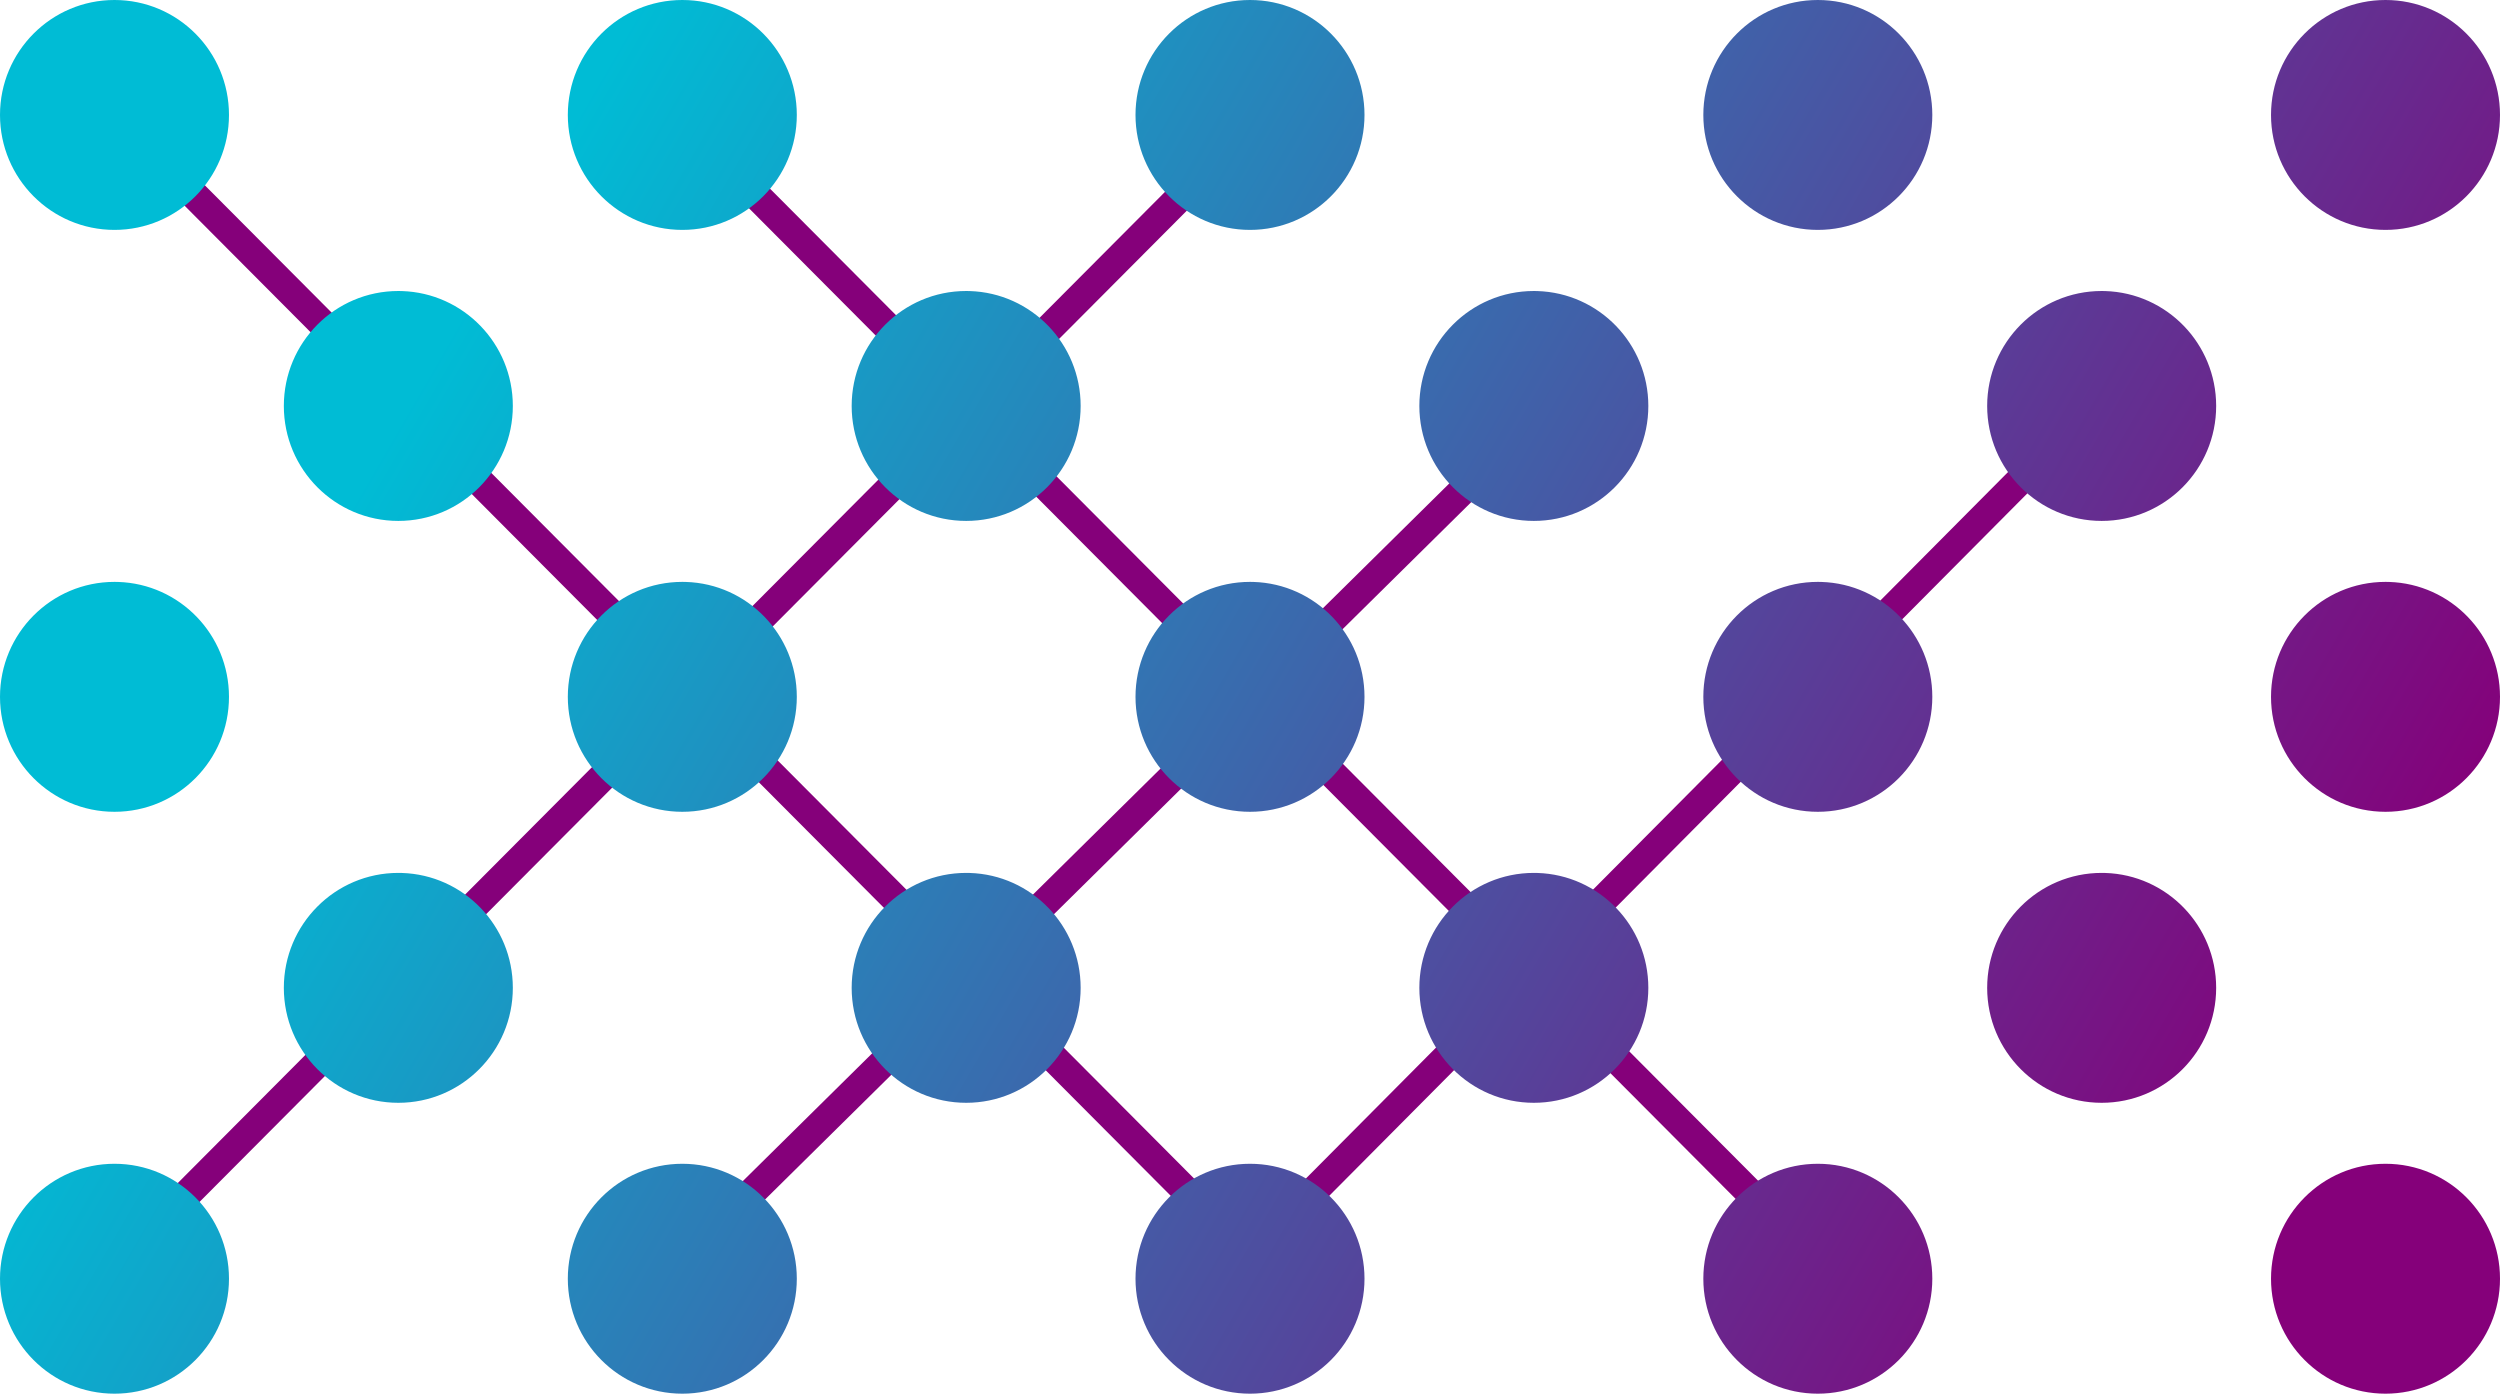
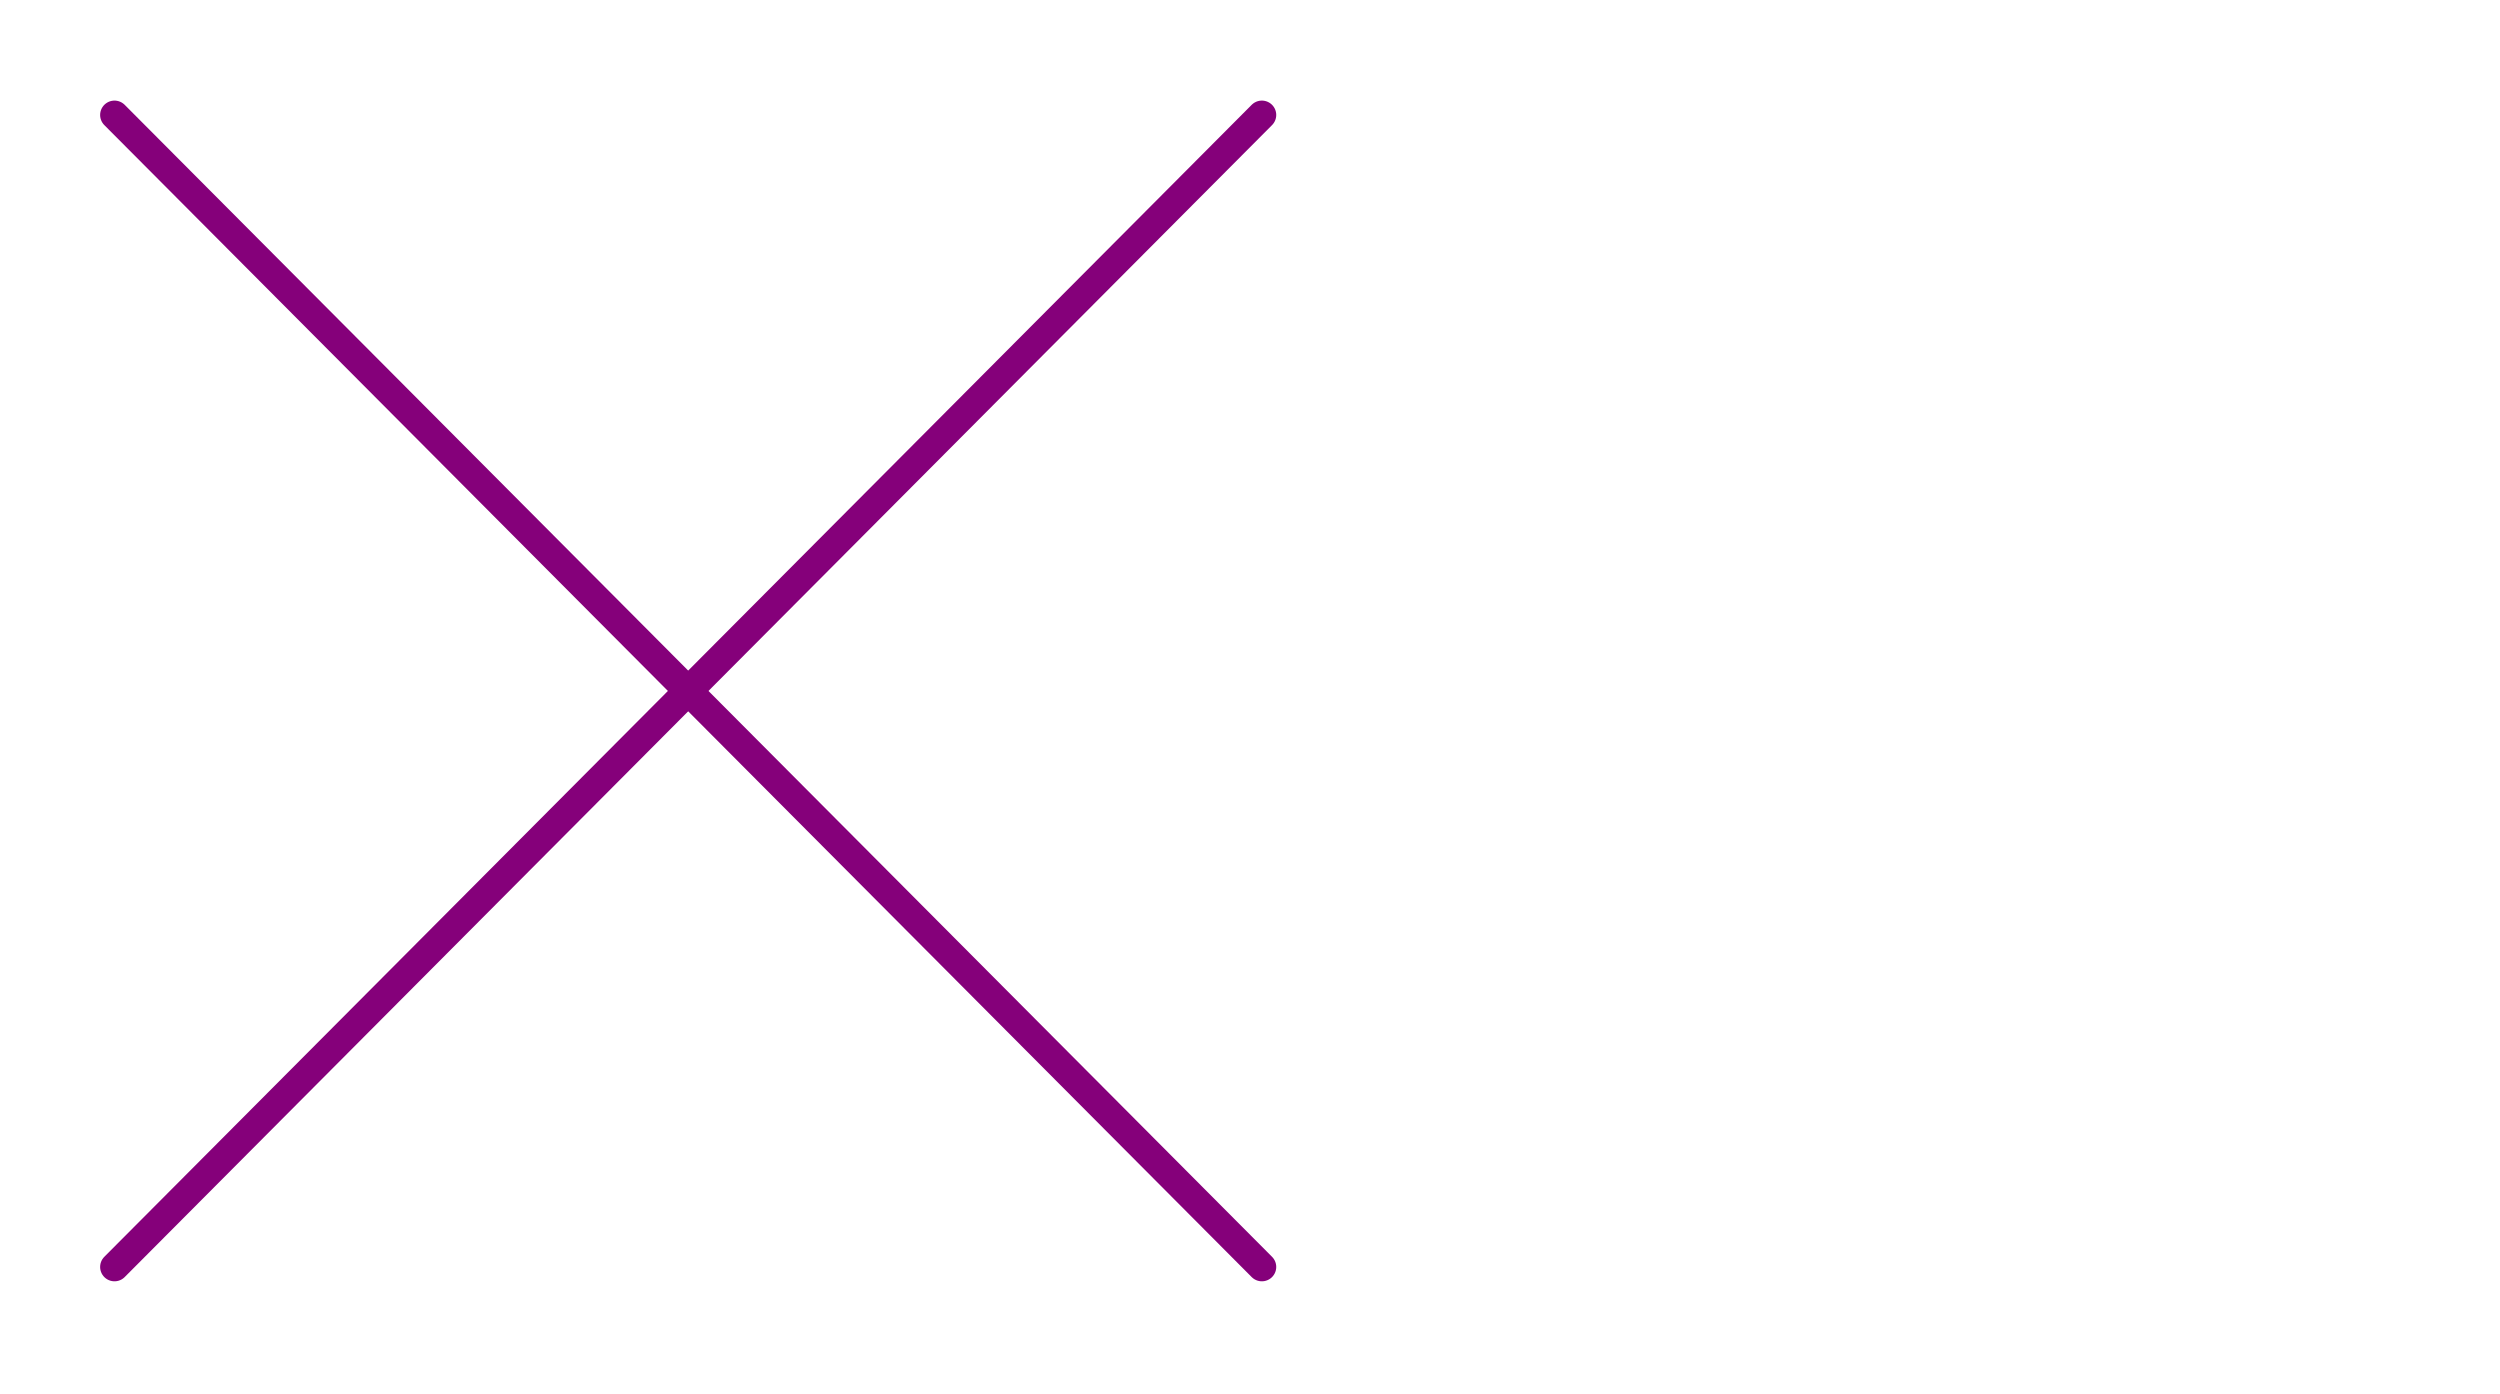
<svg xmlns="http://www.w3.org/2000/svg" width="174" height="97" viewBox="0 0 174 97">
  <defs>
    <linearGradient id="a" x1="13.397%" x2="96.265%" y1="38.958%" y2="65.539%">
      <stop offset="0%" stop-color="#00BCD5" />
      <stop offset="100%" stop-color="#85007A" />
    </linearGradient>
  </defs>
  <g fill="none" fill-rule="evenodd">
-     <line x1="145" x2="86.183" y1="29" y2="88.179" stroke="#85007A" stroke-linecap="round" stroke-width="2" />
-     <line x1="107" x2="47.071" y1="29" y2="88.179" stroke="#85007A" stroke-linecap="round" stroke-width="2" />
    <line x1="87.826" x2="7.969" y1="8.001" y2="88.179" stroke="#85007A" stroke-linecap="round" stroke-width="2" />
    <line x1="7.969" x2="87.826" y1="8.001" y2="88.179" stroke="#85007A" stroke-linecap="round" stroke-width="2" />
-     <line x1="47.071" x2="126.929" y1="8.001" y2="88.179" stroke="#85007A" stroke-linecap="round" stroke-width="2" />
-     <path fill="url(#a)" fill-rule="nonzero" d="M7.969,97 C12.37,97 15.937,93.418 15.937,88.999 C15.937,84.581 12.37,80.999 7.969,80.999 C3.568,80.999 0,84.581 0,88.999 C0,93.418 3.568,97 7.969,97 Z M7.969,40.499 L8.217,40.503 C12.503,40.635 15.937,44.165 15.937,48.5 C15.937,52.919 12.37,56.501 7.969,56.501 C3.568,56.501 0,52.919 0,48.5 C0,44.081 3.568,40.499 7.969,40.499 Z M27.724,60.754 L27.972,60.758 C32.258,60.889 35.693,64.419 35.693,68.754 C35.693,73.173 32.125,76.755 27.724,76.755 C23.323,76.755 19.755,73.173 19.755,68.754 C19.755,64.336 23.323,60.754 27.724,60.754 Z M47.489,97 C51.89,97 55.458,93.418 55.458,88.999 C55.458,84.581 51.89,80.999 47.489,80.999 C43.088,80.999 39.52,84.581 39.52,88.999 C39.52,93.418 43.088,97 47.489,97 Z M7.969,16.001 C12.37,16.001 15.937,12.419 15.937,8.001 C15.937,3.582 12.37,0 7.969,0 C3.568,0 0,3.582 0,8.001 C0,12.419 3.568,16.001 7.969,16.001 Z M27.724,20.254 L27.972,20.258 C32.258,20.39 35.693,23.92 35.693,28.255 C35.693,32.674 32.125,36.256 27.724,36.256 C23.323,36.256 19.755,32.674 19.755,28.255 C19.755,23.836 23.323,20.254 27.724,20.254 Z M47.489,40.499 L47.737,40.503 C52.023,40.635 55.458,44.165 55.458,48.5 C55.458,52.919 51.89,56.501 47.489,56.501 C43.088,56.501 39.52,52.919 39.52,48.5 C39.52,44.081 43.088,40.499 47.489,40.499 Z M67.245,60.754 L67.493,60.758 C71.779,60.889 75.213,64.419 75.213,68.754 C75.213,73.173 71.646,76.755 67.245,76.755 C62.844,76.755 59.276,73.173 59.276,68.754 C59.276,64.336 62.844,60.754 67.245,60.754 Z M87,97 C91.401,97 94.969,93.418 94.969,88.999 C94.969,84.581 91.401,80.999 87,80.999 C82.599,80.999 79.031,84.581 79.031,88.999 C79.031,93.418 82.599,97 87,97 Z M47.489,16.001 C51.89,16.001 55.458,12.419 55.458,8.001 C55.458,3.582 51.89,0 47.489,0 C43.088,0 39.52,3.582 39.52,8.001 C39.52,12.419 43.088,16.001 47.489,16.001 Z M67.245,20.254 L67.493,20.258 C71.779,20.39 75.213,23.92 75.213,28.255 C75.213,32.674 71.646,36.256 67.245,36.256 C62.844,36.256 59.276,32.674 59.276,28.255 C59.276,23.836 62.844,20.254 67.245,20.254 Z M87,40.499 L87.248,40.503 C91.534,40.635 94.969,44.165 94.969,48.5 C94.969,52.919 91.401,56.501 87,56.501 C82.599,56.501 79.031,52.919 79.031,48.5 C79.031,44.081 82.599,40.499 87,40.499 Z M106.755,60.754 L107.004,60.758 C111.29,60.889 114.724,64.419 114.724,68.754 C114.724,73.173 111.156,76.755 106.755,76.755 C102.354,76.755 98.787,73.173 98.787,68.754 C98.787,64.336 102.354,60.754 106.755,60.754 Z M126.52,97 C130.921,97 134.489,93.418 134.489,88.999 C134.489,84.581 130.921,80.999 126.52,80.999 C122.119,80.999 118.552,84.581 118.552,88.999 C118.552,93.418 122.119,97 126.52,97 Z M87,16.001 C91.401,16.001 94.969,12.419 94.969,8.001 C94.969,3.582 91.401,0 87,0 C82.599,0 79.031,3.582 79.031,8.001 C79.031,12.419 82.599,16.001 87,16.001 Z M106.755,20.254 L107.004,20.258 C111.29,20.39 114.724,23.92 114.724,28.255 C114.724,32.674 111.156,36.256 106.755,36.256 C102.354,36.256 98.787,32.674 98.787,28.255 C98.787,23.836 102.354,20.254 106.755,20.254 Z M126.52,40.499 L126.769,40.503 C131.055,40.635 134.489,44.165 134.489,48.5 C134.489,52.919 130.921,56.501 126.52,56.501 C122.119,56.501 118.552,52.919 118.552,48.5 C118.552,44.081 122.119,40.499 126.52,40.499 Z M146.276,60.754 L146.524,60.758 C150.81,60.889 154.245,64.419 154.245,68.754 C154.245,73.173 150.677,76.755 146.276,76.755 C141.875,76.755 138.307,73.173 138.307,68.754 C138.307,64.336 141.875,60.754 146.276,60.754 Z M166.031,97 C170.432,97 174,93.418 174,88.999 C174,84.581 170.432,80.999 166.031,80.999 C161.63,80.999 158.063,84.581 158.063,88.999 C158.063,93.418 161.63,97 166.031,97 Z M126.52,16.001 C130.921,16.001 134.489,12.419 134.489,8.001 C134.489,3.582 130.921,0 126.52,0 C122.119,0 118.552,3.582 118.552,8.001 C118.552,12.419 122.119,16.001 126.52,16.001 Z M146.276,20.254 L146.524,20.258 C150.81,20.39 154.245,23.92 154.245,28.255 C154.245,32.674 150.677,36.256 146.276,36.256 C141.875,36.256 138.307,32.674 138.307,28.255 C138.307,23.836 141.875,20.254 146.276,20.254 Z M166.031,40.499 L166.28,40.503 C170.566,40.635 174,44.165 174,48.5 C174,52.919 170.432,56.501 166.031,56.501 C161.63,56.501 158.063,52.919 158.063,48.5 C158.063,44.081 161.63,40.499 166.031,40.499 Z M166.031,16.001 C170.432,16.001 174,12.419 174,8.001 C174,3.582 170.432,0 166.031,0 C161.63,0 158.063,3.582 158.063,8.001 C158.063,12.419 161.63,16.001 166.031,16.001 Z" />
  </g>
</svg>